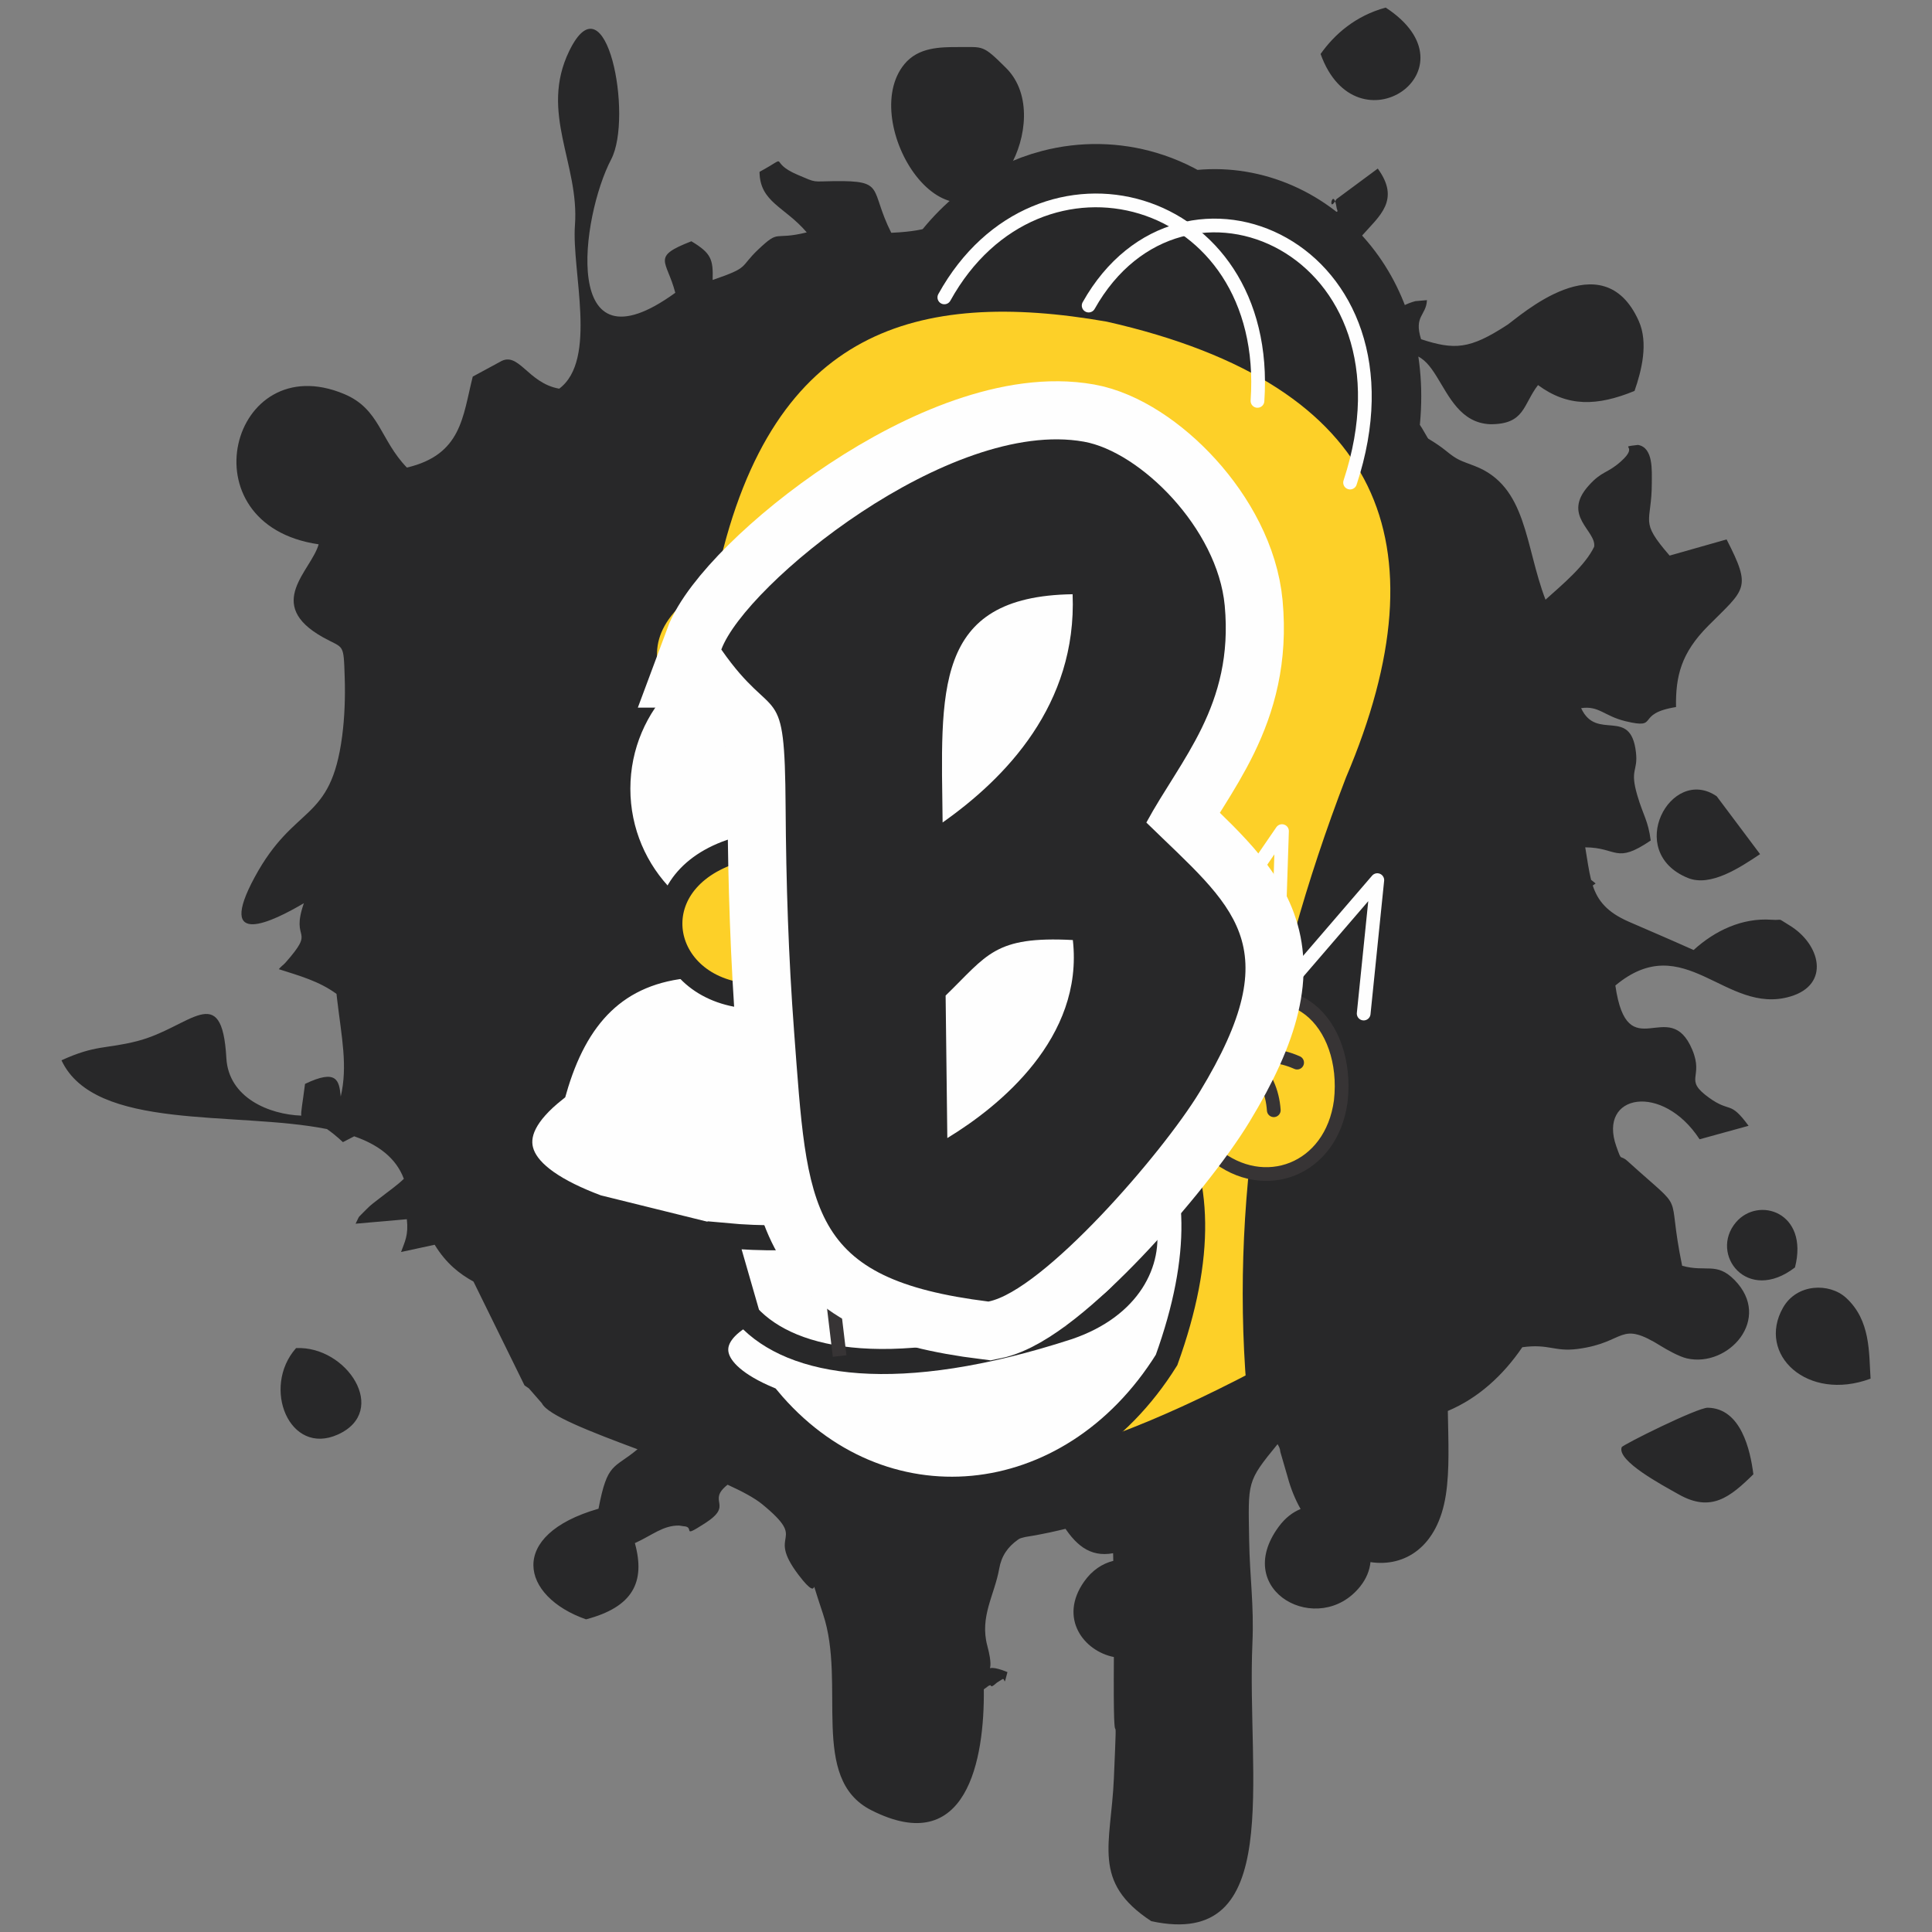
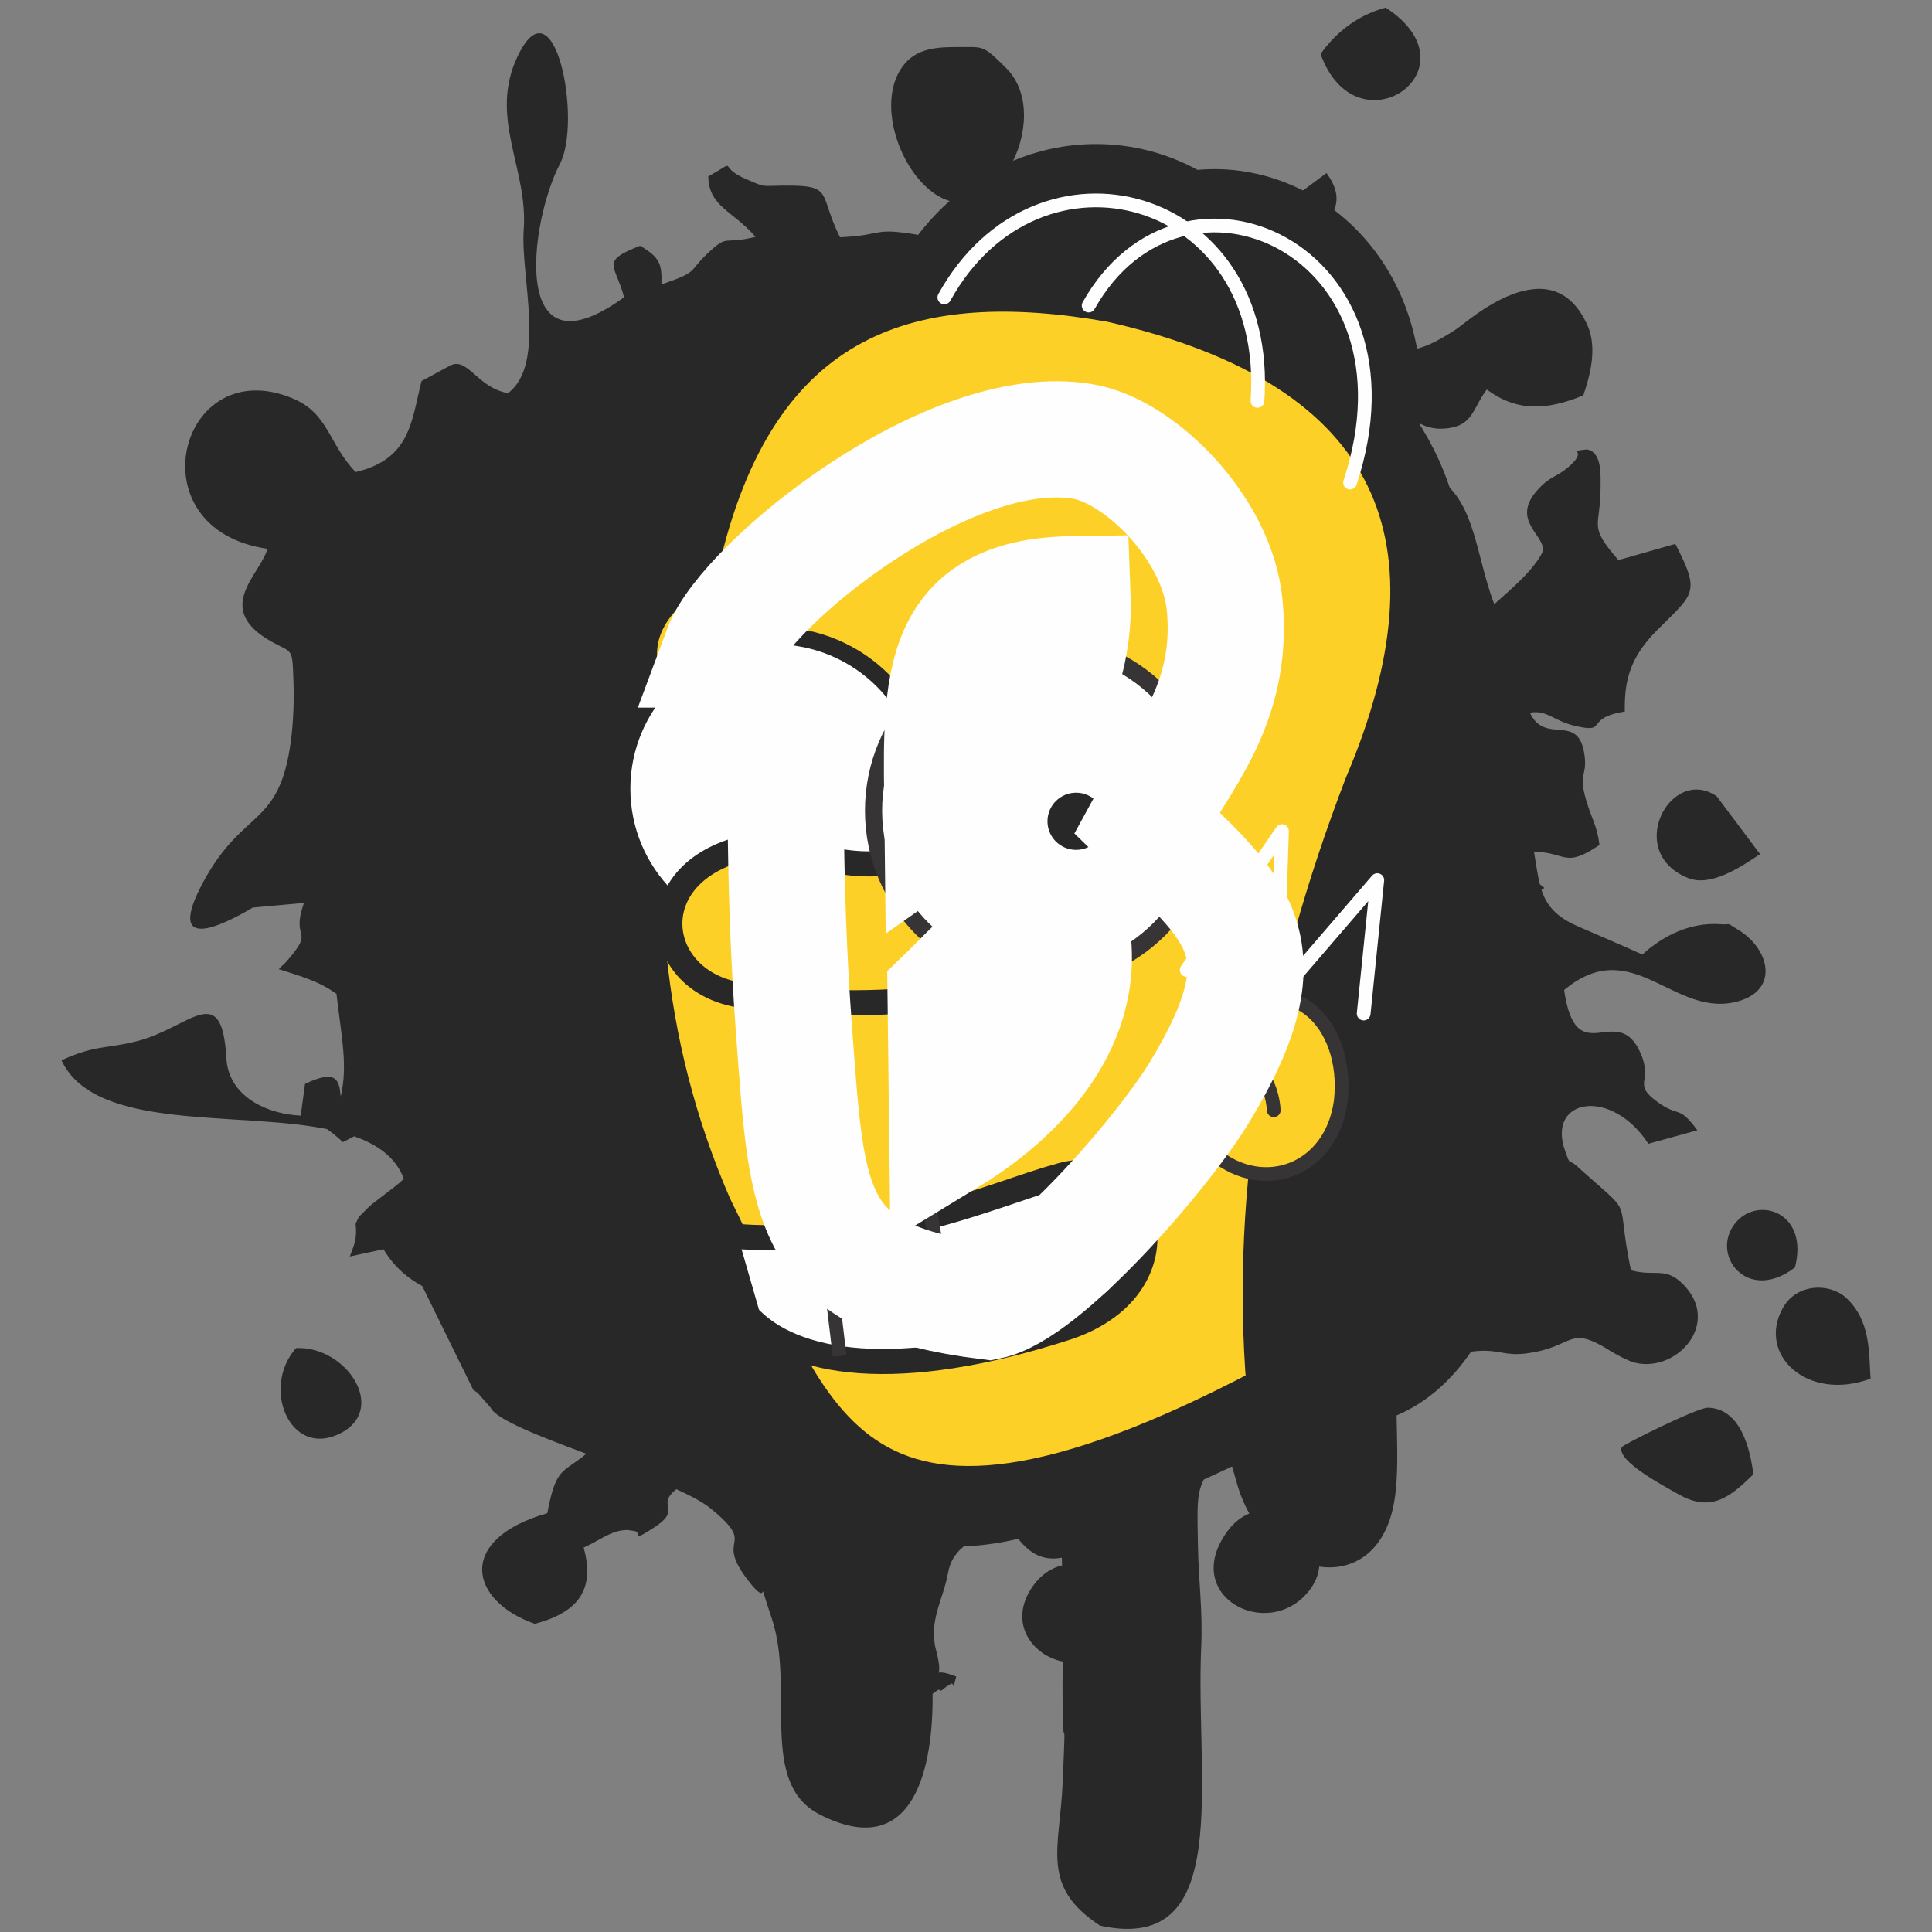
<svg xmlns="http://www.w3.org/2000/svg" xml:space="preserve" width="43.349mm" height="43.349mm" version="1.1" style="shape-rendering:geometricPrecision; text-rendering:geometricPrecision; image-rendering:optimizeQuality; fill-rule:evenodd; clip-rule:evenodd" viewBox="0 0 750.06 750.06">
  <rect x="0" y="0" width="750.06" height="750.06" fill="#808080" stroke="none" />
  <defs>
    <style type="text/css"> .str12 {stroke:#373435;stroke-width:5.33;stroke-miterlimit:22.926} .str11 {stroke:#373435;stroke-width:6.66;stroke-miterlimit:22.926} .str7 {stroke:#282829;stroke-width:6.67;stroke-miterlimit:22.926} .str1 {stroke:#282829;stroke-width:14.86;stroke-miterlimit:22.926} .str0 {stroke:#282829;stroke-width:38.43;stroke-miterlimit:22.926} .str4 {stroke:#282829;stroke-width:9.22;stroke-miterlimit:22.926} .str13 {stroke:#FEFEFE;stroke-width:45.11;stroke-miterlimit:22.926} .str8 {stroke:#282829;stroke-width:9.73;stroke-miterlimit:22.926} .str6 {stroke:#FEFEFE;stroke-width:5.33;stroke-linecap:round;stroke-linejoin:round;stroke-miterlimit:22.926} .str2 {stroke:#FEFEFE;stroke-width:5.33;stroke-linecap:round;stroke-linejoin:round;stroke-miterlimit:22.926} .str5 {stroke:#373435;stroke-width:5.33;stroke-linecap:round;stroke-linejoin:round;stroke-miterlimit:22.926} .str9 {stroke:#373435;stroke-width:5.33;stroke-linecap:round;stroke-linejoin:round;stroke-miterlimit:22.926} .str3 {stroke:#FEFEFE;stroke-width:5.33;stroke-linecap:round;stroke-linejoin:round;stroke-miterlimit:22.926} .str10 {stroke:#282829;stroke-width:9.73;stroke-linecap:round;stroke-linejoin:round;stroke-miterlimit:22.926} .fil0 {fill:none} .fil4 {fill:#FEFEFE} .fil3 {fill:#FEFEFE} .fil2 {fill:#FDD028} .fil1 {fill:#282829} </style>
  </defs>
  <g id="Capa_x0020_1">
    <rect class="fil0" x="-0" y="-0" width="750.06" height="750.06" />
-     <path class="fil1" d="M118.01 350.54c-5.48,15.63 5.14,9.27 -7.29,23.31 -0.49,0.56 -1.78,1.49 -2.47,2.41 8.18,2.64 15.53,4.6 22.39,9.6l0.23 2.03c1.74,14.77 4.2,25.92 1.41,37.82 -0.61,-6.27 -1.47,-10.83 -13.86,-4.91 -0.98,7.78 -1.67,10.9 -1.44,12.32 -12.5,-0.44 -28.23,-6.94 -29.1,-22.32 -1.73,-30.7 -14.08,-11.87 -34.61,-6.61 -12.27,3.13 -16.04,1.35 -29.4,7.45 12.9,27.59 67.48,19.61 103.07,26.7 1.77,1.22 3.82,2.85 6.19,5.07l4.38 -2.26c9.23,3.23 16.2,8.28 19.28,16.5 -2.71,2.63 -5.49,4.47 -9.46,7.59 -1.69,1.33 -3.41,2.52 -4.97,4.15 -3.79,3.94 -2.41,1.84 -4.3,5.69l19.89 -1.74c0.7,6.27 -0.83,8.76 -2.25,12.73l13.05 -2.82c4.5,7.34 9.64,11.29 15.08,14.31l19.8 40.29c0.33,0.29 1.4,0.9 1.7,1.16l5.04 5.77c2.23,4.63 18.86,11.05 37.14,17.87 -9.3,7.77 -11.67,4.85 -15.15,23.08 -35.56,10.21 -30.23,34.06 -4.84,42.95 18.15,-4.77 23.15,-14.43 18.96,-29.6 6.75,-3.03 10.89,-6.91 17.18,-6.81 0.44,0.01 1.2,0.24 1.65,0.25 4.86,0.17 -1.32,5.09 8.39,-1.14 11.47,-7.36 0.44,-8.32 8.77,-14.97 5.81,2.65 10.56,5.21 13.48,7.61 18.41,15.1 1.07,10.22 14.03,27.36 10.34,13.66 2.49,-5.79 9.54,15.22 9.15,27.28 -5.42,63.88 18.67,76.14 37.25,18.95 44.07,-19.77 43.76,-46.89 0.88,-0.54 2.51,-2.2 2.78,-1.35 0.25,0.74 2.07,-1.09 2.36,-1.3 0.24,-0.17 1.61,-0.96 1.85,-1.15 1.59,-1.23 0.49,3.91 2.19,-2.89 -11.52,-4.74 -3.99,4.03 -7.82,-10.21 -3.04,-11.31 2.8,-19.7 4.61,-29.93 1.74,-9.86 9.67,-14.03 23.91,-18.37 5.41,9.09 11.22,14.03 20.31,12.36l0.07 2.97c-4.16,1.02 -8.19,3.59 -11.33,8.05 -10,14.22 -0.08,27 11.56,29.28 -0.35,51.04 1.71,7.43 -0,47.14 -1.11,25.74 -8.77,40.12 14.52,55.41 51.93,11.25 36.96,-55.7 39.27,-108.03 0.65,-14.73 -1.05,-25.6 -1.27,-39.87 -0.36,-22.87 -1.04,-22.53 11.03,-37.29 0.52,0.94 0.93,1.44 1.09,3.04l2.82 9.71c1.23,4.58 2.95,8.73 5.03,12.43 -3.06,1.24 -6,3.46 -8.52,6.9 -18.51,25.17 15.75,43.18 31.68,23.13 2.42,-3.05 3.66,-6.27 3.97,-9.42 13.3,2.01 26.11,-5.85 29.25,-26 1.53,-9.81 0.97,-21.1 0.78,-32.68 11.78,-4.97 21.44,-13.77 28.91,-24.74 10.37,-1.43 12.42,1.84 21.44,0.67 19.28,-2.5 15.81,-11.54 32.75,-0.92 1.55,0.97 6.64,3.89 9.72,4.59 16.09,3.66 33.33,-15.37 18.47,-30.46 -6.99,-7.1 -10.96,-2.89 -20.32,-5.51 -6.44,-31.11 2.49,-19.19 -21.06,-40.51 -3.33,-3.02 -2.21,0.64 -4.51,-5.88 -7.2,-20.36 17.98,-24.77 32.34,-2.71l19.02 -5.24c-7.41,-10.09 -6.89,-4.79 -15.39,-10.93 -10.03,-7.25 -1.88,-7.6 -6.46,-18.57 -8.98,-21.55 -25.17,7.62 -29.87,-24.96 26.84,-22.39 42.79,11.71 67.92,4.27 15.67,-4.63 11.72,-20.37 -0.36,-27.65 -5.34,-3.22 -1.96,-1.8 -6.93,-2.16 -11.4,-0.81 -22,4.24 -30.25,11.76 -10.5,-4.69 -15.81,-6.92 -25.14,-10.98 -8.58,-3.74 -12.1,-8.24 -14.02,-14.07l1.12 -0.79c-0.49,-0.33 -1.19,-1.03 -1.76,-1.41 -0.94,-3.67 -1.45,-7.83 -2.28,-12.62 12.65,0.09 11.67,6.66 25.43,-2.65 -1.01,-7.78 -2.93,-9.74 -5.2,-17.49 -3.05,-10.4 0.34,-9.2 -0.54,-16.78 -2.05,-17.86 -15.26,-4.06 -21.28,-17.11 6.93,-1.05 8.89,3.06 17.24,5.07 13.64,3.27 3.34,-2.89 19.6,-5.5 -0.19,-12.03 2.01,-21 12.48,-31.52 14.42,-14.48 17.03,-14.33 7.15,-33.56l-22.11 6.28c-12.04,-13.87 -6.9,-12.28 -6.92,-28.29 -0.01,-4.63 0.66,-13.66 -5.37,-14.68 -8.42,1.04 0.93,-0.29 -6.64,6.43 -5.41,4.81 -7.22,3.52 -12.45,9.31 -10.66,11.81 3.01,17.52 2.08,23.79 -3.48,7.27 -12.08,14.47 -18.89,20.56 -8.07,-21.08 -7.12,-44.1 -27.52,-51.92 -5.7,-2.19 -6.59,-2.2 -11.1,-5.87 -7.87,-6.38 -15.42,-7.91 -20.8,-16.25 -3.51,-5.44 -4.59,-11.17 -5.56,-15.98 25.39,-19.35 20.62,20.92 43.49,21.9 13.5,0.08 12.69,-7.55 18.58,-15.2 11.56,8.52 22.88,8.24 37.47,2.28 2.75,-7.9 5.45,-18.65 1.64,-27.17 -14.07,-31.4 -46.65,-1.35 -51.06,1.53 -14.62,9.55 -20.49,9.75 -33.44,5.57 -2.89,-9.07 1.97,-9.13 2.28,-15.18l-4.53 0.39c-7.32,2.04 -7.1,4.77 -16.34,8.01 -31.45,-34.65 19.58,-35.04 1.77,-59.48l-16.05 11.88c-3.7,6.54 -1.3,-5.83 0.12,3.6 0.02,0.14 0.33,0.76 0.29,1.15l-12.84 5.82c-0.42,0.36 -0.88,0.97 -1.36,1.35 -7.68,6.11 -13.26,6.09 -21.37,7.84 -2.7,-9.3 -2.55,-6.1 2.65,-12.84l-12.86 1.48 -0.34 -17.65c-35.76,9.01 -18.53,3.55 -45.29,-11.95 -19.11,6.45 -13.33,12.47 -13.87,23.83 -12,8.51 -24.62,11.74 -35.87,9.78 -20.33,-3.55 -14.11,-0.15 -32.09,0.64 -8.63,-17.24 -2.04,-20.26 -22.04,-20.06 -8.99,0.09 -6.58,0.82 -14.25,-2.43 -12.28,-5.22 -2.15,-8.09 -14.85,-1.17 0.11,11.83 9.88,13.54 18.33,23.5 -13.19,3.26 -10.26,-1.44 -18.74,6.56 -7.59,7.16 -3.08,6.88 -17.79,11.91 0.24,-8.04 -0.57,-10.4 -8.26,-15.02 -15.79,6.15 -9.55,7.22 -6.24,20 -44.9,32.58 -36.54,-29.59 -24.9,-51.79 8.61,-16.42 -1.84,-71.81 -16.28,-42.08 -11.64,23.98 4,43.76 2.22,67.63 -1.32,17.75 8.9,52.27 -6.11,63.47 -12.3,-2.16 -15.73,-14.84 -23.02,-10.4l-10.55 5.71c-3.93,15.64 -4.3,30.3 -25.56,35.32 -10.44,-10.77 -10.46,-22.73 -24.35,-28.55 -44.04,-18.48 -62.21,50.77 -9.91,58.34 -2.88,10.29 -21.29,23.24 1.69,36.11 8.18,4.58 7.98,1.82 8.43,15.81 0.24,7.32 -0.04,15.31 -1,22.6 -4.46,33.88 -18.38,25.94 -33.94,54.68 -15.29,28.25 7.12,17.21 19.15,10.09zm233.15 -325.69c-18.6,22.32 17.08,80.46 40.99,39.73 6.19,-10.56 8.69,-27.98 -1.56,-38.19 -9.14,-9.1 -8.75,-8.08 -18.09,-8.12 -7.81,-0.03 -15.96,0.13 -21.34,6.58zm329.55 547.51c-1.2,-9.44 -4.8,-25.61 -17.7,-25.84 -4.01,-0.07 -33.08,14.41 -33.42,15.32 -1.96,5.36 15.95,14.82 22.13,18.32 12.55,7.11 19.92,1.13 28.99,-7.8zm45.5 -37.13c-0.67,-10.11 0.08,-22.6 -9.54,-31.4 -6.41,-5.85 -19.08,-5.61 -24.45,3.85 -10.3,18.14 9.42,36.71 34,27.55zm-213.52 -514.28c13.94,38.85 61.88,5.91 25.27,-18.01 -11.76,3.21 -19.85,10.37 -25.27,18.01zm170.62 310.65l-16.84 -22.47c-17.81,-12.17 -36.01,21.65 -11.16,31.73 8.77,3.56 20.22,-4.05 28,-9.26zm-568.37 191.77c-13.53,15.29 -2.57,42.07 16.24,33.55 20.06,-9.07 3.5,-34.5 -16.24,-33.55zm581.92 -31.31c5.51,-21.45 -14.21,-27.83 -22.95,-17.48 -10.37,12.3 4.35,31.77 22.95,17.48z" />
+     <path class="fil1" d="M118.01 350.54c-5.48,15.63 5.14,9.27 -7.29,23.31 -0.49,0.56 -1.78,1.49 -2.47,2.41 8.18,2.64 15.53,4.6 22.39,9.6l0.23 2.03c1.74,14.77 4.2,25.92 1.41,37.82 -0.61,-6.27 -1.47,-10.83 -13.86,-4.91 -0.98,7.78 -1.67,10.9 -1.44,12.32 -12.5,-0.44 -28.23,-6.94 -29.1,-22.32 -1.73,-30.7 -14.08,-11.87 -34.61,-6.61 -12.27,3.13 -16.04,1.35 -29.4,7.45 12.9,27.59 67.48,19.61 103.07,26.7 1.77,1.22 3.82,2.85 6.19,5.07l4.38 -2.26c9.23,3.23 16.2,8.28 19.28,16.5 -2.71,2.63 -5.49,4.47 -9.46,7.59 -1.69,1.33 -3.41,2.52 -4.97,4.15 -3.79,3.94 -2.41,1.84 -4.3,5.69c0.7,6.27 -0.83,8.76 -2.25,12.73l13.05 -2.82c4.5,7.34 9.64,11.29 15.08,14.31l19.8 40.29c0.33,0.29 1.4,0.9 1.7,1.16l5.04 5.77c2.23,4.63 18.86,11.05 37.14,17.87 -9.3,7.77 -11.67,4.85 -15.15,23.08 -35.56,10.21 -30.23,34.06 -4.84,42.95 18.15,-4.77 23.15,-14.43 18.96,-29.6 6.75,-3.03 10.89,-6.91 17.18,-6.81 0.44,0.01 1.2,0.24 1.65,0.25 4.86,0.17 -1.32,5.09 8.39,-1.14 11.47,-7.36 0.44,-8.32 8.77,-14.97 5.81,2.65 10.56,5.21 13.48,7.61 18.41,15.1 1.07,10.22 14.03,27.36 10.34,13.66 2.49,-5.79 9.54,15.22 9.15,27.28 -5.42,63.88 18.67,76.14 37.25,18.95 44.07,-19.77 43.76,-46.89 0.88,-0.54 2.51,-2.2 2.78,-1.35 0.25,0.74 2.07,-1.09 2.36,-1.3 0.24,-0.17 1.61,-0.96 1.85,-1.15 1.59,-1.23 0.49,3.91 2.19,-2.89 -11.52,-4.74 -3.99,4.03 -7.82,-10.21 -3.04,-11.31 2.8,-19.7 4.61,-29.93 1.74,-9.86 9.67,-14.03 23.91,-18.37 5.41,9.09 11.22,14.03 20.31,12.36l0.07 2.97c-4.16,1.02 -8.19,3.59 -11.33,8.05 -10,14.22 -0.08,27 11.56,29.28 -0.35,51.04 1.71,7.43 -0,47.14 -1.11,25.74 -8.77,40.12 14.52,55.41 51.93,11.25 36.96,-55.7 39.27,-108.03 0.65,-14.73 -1.05,-25.6 -1.27,-39.87 -0.36,-22.87 -1.04,-22.53 11.03,-37.29 0.52,0.94 0.93,1.44 1.09,3.04l2.82 9.71c1.23,4.58 2.95,8.73 5.03,12.43 -3.06,1.24 -6,3.46 -8.52,6.9 -18.51,25.17 15.75,43.18 31.68,23.13 2.42,-3.05 3.66,-6.27 3.97,-9.42 13.3,2.01 26.11,-5.85 29.25,-26 1.53,-9.81 0.97,-21.1 0.78,-32.68 11.78,-4.97 21.44,-13.77 28.91,-24.74 10.37,-1.43 12.42,1.84 21.44,0.67 19.28,-2.5 15.81,-11.54 32.75,-0.92 1.55,0.97 6.64,3.89 9.72,4.59 16.09,3.66 33.33,-15.37 18.47,-30.46 -6.99,-7.1 -10.96,-2.89 -20.32,-5.51 -6.44,-31.11 2.49,-19.19 -21.06,-40.51 -3.33,-3.02 -2.21,0.64 -4.51,-5.88 -7.2,-20.36 17.98,-24.77 32.34,-2.71l19.02 -5.24c-7.41,-10.09 -6.89,-4.79 -15.39,-10.93 -10.03,-7.25 -1.88,-7.6 -6.46,-18.57 -8.98,-21.55 -25.17,7.62 -29.87,-24.96 26.84,-22.39 42.79,11.71 67.92,4.27 15.67,-4.63 11.72,-20.37 -0.36,-27.65 -5.34,-3.22 -1.96,-1.8 -6.93,-2.16 -11.4,-0.81 -22,4.24 -30.25,11.76 -10.5,-4.69 -15.81,-6.92 -25.14,-10.98 -8.58,-3.74 -12.1,-8.24 -14.02,-14.07l1.12 -0.79c-0.49,-0.33 -1.19,-1.03 -1.76,-1.41 -0.94,-3.67 -1.45,-7.83 -2.28,-12.62 12.65,0.09 11.67,6.66 25.43,-2.65 -1.01,-7.78 -2.93,-9.74 -5.2,-17.49 -3.05,-10.4 0.34,-9.2 -0.54,-16.78 -2.05,-17.86 -15.26,-4.06 -21.28,-17.11 6.93,-1.05 8.89,3.06 17.24,5.07 13.64,3.27 3.34,-2.89 19.6,-5.5 -0.19,-12.03 2.01,-21 12.48,-31.52 14.42,-14.48 17.03,-14.33 7.15,-33.56l-22.11 6.28c-12.04,-13.87 -6.9,-12.28 -6.92,-28.29 -0.01,-4.63 0.66,-13.66 -5.37,-14.68 -8.42,1.04 0.93,-0.29 -6.64,6.43 -5.41,4.81 -7.22,3.52 -12.45,9.31 -10.66,11.81 3.01,17.52 2.08,23.79 -3.48,7.27 -12.08,14.47 -18.89,20.56 -8.07,-21.08 -7.12,-44.1 -27.52,-51.92 -5.7,-2.19 -6.59,-2.2 -11.1,-5.87 -7.87,-6.38 -15.42,-7.91 -20.8,-16.25 -3.51,-5.44 -4.59,-11.17 -5.56,-15.98 25.39,-19.35 20.62,20.92 43.49,21.9 13.5,0.08 12.69,-7.55 18.58,-15.2 11.56,8.52 22.88,8.24 37.47,2.28 2.75,-7.9 5.45,-18.65 1.64,-27.17 -14.07,-31.4 -46.65,-1.35 -51.06,1.53 -14.62,9.55 -20.49,9.75 -33.44,5.57 -2.89,-9.07 1.97,-9.13 2.28,-15.18l-4.53 0.39c-7.32,2.04 -7.1,4.77 -16.34,8.01 -31.45,-34.65 19.58,-35.04 1.77,-59.48l-16.05 11.88c-3.7,6.54 -1.3,-5.83 0.12,3.6 0.02,0.14 0.33,0.76 0.29,1.15l-12.84 5.82c-0.42,0.36 -0.88,0.97 -1.36,1.35 -7.68,6.11 -13.26,6.09 -21.37,7.84 -2.7,-9.3 -2.55,-6.1 2.65,-12.84l-12.86 1.48 -0.34 -17.65c-35.76,9.01 -18.53,3.55 -45.29,-11.95 -19.11,6.45 -13.33,12.47 -13.87,23.83 -12,8.51 -24.62,11.74 -35.87,9.78 -20.33,-3.55 -14.11,-0.15 -32.09,0.64 -8.63,-17.24 -2.04,-20.26 -22.04,-20.06 -8.99,0.09 -6.58,0.82 -14.25,-2.43 -12.28,-5.22 -2.15,-8.09 -14.85,-1.17 0.11,11.83 9.88,13.54 18.33,23.5 -13.19,3.26 -10.26,-1.44 -18.74,6.56 -7.59,7.16 -3.08,6.88 -17.79,11.91 0.24,-8.04 -0.57,-10.4 -8.26,-15.02 -15.79,6.15 -9.55,7.22 -6.24,20 -44.9,32.58 -36.54,-29.59 -24.9,-51.79 8.61,-16.42 -1.84,-71.81 -16.28,-42.08 -11.64,23.98 4,43.76 2.22,67.63 -1.32,17.75 8.9,52.27 -6.11,63.47 -12.3,-2.16 -15.73,-14.84 -23.02,-10.4l-10.55 5.71c-3.93,15.64 -4.3,30.3 -25.56,35.32 -10.44,-10.77 -10.46,-22.73 -24.35,-28.55 -44.04,-18.48 -62.21,50.77 -9.91,58.34 -2.88,10.29 -21.29,23.24 1.69,36.11 8.18,4.58 7.98,1.82 8.43,15.81 0.24,7.32 -0.04,15.31 -1,22.6 -4.46,33.88 -18.38,25.94 -33.94,54.68 -15.29,28.25 7.12,17.21 19.15,10.09zm233.15 -325.69c-18.6,22.32 17.08,80.46 40.99,39.73 6.19,-10.56 8.69,-27.98 -1.56,-38.19 -9.14,-9.1 -8.75,-8.08 -18.09,-8.12 -7.81,-0.03 -15.96,0.13 -21.34,6.58zm329.55 547.51c-1.2,-9.44 -4.8,-25.61 -17.7,-25.84 -4.01,-0.07 -33.08,14.41 -33.42,15.32 -1.96,5.36 15.95,14.82 22.13,18.32 12.55,7.11 19.92,1.13 28.99,-7.8zm45.5 -37.13c-0.67,-10.11 0.08,-22.6 -9.54,-31.4 -6.41,-5.85 -19.08,-5.61 -24.45,3.85 -10.3,18.14 9.42,36.71 34,27.55zm-213.52 -514.28c13.94,38.85 61.88,5.91 25.27,-18.01 -11.76,3.21 -19.85,10.37 -25.27,18.01zm170.62 310.65l-16.84 -22.47c-17.81,-12.17 -36.01,21.65 -11.16,31.73 8.77,3.56 20.22,-4.05 28,-9.26zm-568.37 191.77c-13.53,15.29 -2.57,42.07 16.24,33.55 20.06,-9.07 3.5,-34.5 -16.24,-33.55zm581.92 -31.31c5.51,-21.45 -14.21,-27.83 -22.95,-17.48 -10.37,12.3 4.35,31.77 22.95,17.48z" />
    <path class="fil1 str0" d="M248.95 270.87c-3.92,-8.69 -5.13,-17.24 -2.76,-25.59 2.68,-9.41 9.91,-18.4 22.95,-26.82 11.33,-49.97 32.67,-79.18 60.81,-94.28 10.81,-5.8 22.6,-9.5 35.18,-11.48 11.27,-19.55 27.37,-31.1 44.29,-35.51 11.4,-2.97 23.18,-2.69 34.11,0.56 6.1,1.82 11.95,4.56 17.33,8.18 2.44,-0.49 4.91,-0.81 7.37,-0.96 9.45,-0.57 18.92,1.33 27.58,5.45 8.64,4.11 16.49,10.42 22.69,18.67 11.01,14.63 16.84,35.35 12.75,60.6 3.21,4.36 5.99,8.91 8.36,13.66 11.34,22.73 13.1,49.71 6.22,80.25 -3.02,13.38 -7.69,27.44 -13.94,42.13 -7.38,19.22 -13.77,38.36 -19.15,57.43l19.96 -23.2c0.95,-1.11 2.64,-1.24 3.75,-0.29 0.72,0.61 1.03,1.53 0.9,2.4l-5.27 51.68c-0.14,1.46 -1.45,2.53 -2.91,2.38 -1.46,-0.14 -2.53,-1.45 -2.38,-2.91l4.43 -43.39 -21.7 25.22c-1.07,4.12 -2.08,8.24 -3.06,12.36 0.45,0.24 0.88,0.49 1.32,0.76 4.81,2.99 8.77,7.65 11.52,13.44 3.44,7.27 4.98,16.36 3.89,26.16l-0.03 0.2c-1.08,7.88 -4.01,14.39 -8.1,19.34 -3.46,4.18 -7.76,7.24 -12.49,9.1 -2.53,0.99 -5.19,1.63 -7.91,1.9 -2.53,26.78 -2.79,53.38 -0.64,79.8l0.14 1.74 -1.56 0.82c-41.56,21.88 -73.51,33.43 -98.65,37.24 -5.65,1.56 -11.39,2.58 -17.14,3.04 -19.16,1.55 -38.59,-2.99 -55.92,-13.8 -8.86,-5.52 -17.17,-12.7 -24.63,-21.55 -7.24,-3.14 -12.59,-6.58 -16.09,-10.15 -3.17,-3.24 -4.93,-6.64 -5.29,-10.1 -0.38,-3.58 0.7,-7.06 3.22,-10.31 1.83,-2.37 4.43,-4.62 7.78,-6.69l-7.24 -24.88c-12.87,-3.18 -36.68,-7.57 -47.92,-11.88 -17.3,-6.48 -27.71,-13.93 -30.91,-22.39 -3.33,-8.81 0.8,-18.07 12.69,-27.8 4.24,-14.39 10.42,-26.07 19.26,-34.54 4.96,-4.75 10.73,-8.47 17.43,-11.07 -0.16,-1.41 -0.32,-2.82 -0.46,-4.23 -1.14,-11.1 -1.74,-22.21 -1.88,-33.31 -5.59,-9.39 -8.81,-20.35 -8.81,-32.05 0,-13.1 4.02,-25.27 10.89,-35.33zm122.94 -159.06c15.86,-1.7 32.88,-0.9 50.72,1.7 8.43,-13.21 19.43,-21.57 31.2,-25.65 -3.76,-2.11 -7.72,-3.78 -11.81,-5 -10.02,-2.98 -20.82,-3.24 -31.26,-0.51 -14.57,3.79 -28.52,13.4 -38.85,29.47zm94.84 -21.38c2.07,1.77 4.03,3.69 5.9,5.76 8.96,9.94 15.4,23.23 17.62,39.48 15.07,8.03 27.15,17.48 36.4,28.26 2.38,-21.45 -2.93,-39.04 -12.41,-51.65 -5.66,-7.53 -12.82,-13.3 -20.71,-17.04 -7.86,-3.74 -16.46,-5.47 -25,-4.95 -0.6,0.04 -1.2,0.08 -1.79,0.14zm17.65 42.25c-2.48,-13.44 -8.11,-24.51 -15.7,-32.93 -2.75,-3.05 -5.76,-5.76 -8.97,-8.1 -11.64,2.91 -22.74,10.28 -31.3,22.76l3.16 0.54 0.12 0.03c16.62,3.75 31.38,8.41 44.34,13.92 2.87,1.22 5.65,2.48 8.35,3.79z" />
    <path class="fil2 str1" d="M253.5 274.03c-10.61,-19.24 -8.06,-37.48 17.97,-53.91 22.16,-99.57 83.89,-115.81 159.63,-102.54 112.86,25.44 138.39,92.95 98.31,187.12 -30.42,79.24 -44.29,157.21 -38.06,233.63 -166.68,87.75 -175.84,7.4 -214.6,-69.77 -28.29,-64.84 -31.62,-129.68 -23.26,-194.52z" />
    <path class="fil0 str2" d="M422.65 118.63c36.33,-64.62 131.43,-22.11 101.49,68.72" />
    <polyline class="fil0 str3" points="460.71,376.58 497.71,322.66 495.59,387.15 534.71,341.69 529.42,393.49 " />
-     <path class="fil3 str4" d="M268.54 374.97c-29.27,2.23 -44.94,19.74 -53.13,48.35 -22.53,17.93 -16.26,32.9 16.47,45.16 16.47,4.07 32.94,8.15 49.41,12.22 2.83,9.74 5.67,19.48 8.5,29.22 -17.6,9.52 -15.7,22.72 8.5,32.94 43.24,52.06 117.04,45.35 154.61,-14.88 28.94,-80.33 -4.49,-122.27 -77.57,-140.27 -53.06,3.41 -99.44,2.52 -106.8,-12.75z" />
    <path class="fil2" d="M473.31 396.18c25.97,-22.12 50.65,0.61 47.22,31.31 -3.62,26.93 -29.97,36.44 -48.99,20.7 -14.48,-15.56 -12.29,-37.47 1.76,-52.01z" />
    <path class="fil0 str5" d="M474.32 395.93c25.97,-22.12 49.64,0.86 46.21,31.56 -3.62,26.93 -29.97,36.44 -48.99,20.7" />
    <path class="fil4" d="M377.79 324.87c2,7.35 6.37,8.53 9.84,13.01 -4.02,9.38 -14,21.84 0.01,26.64 -1.25,-4.91 -8.87,-13.21 11.94,-23.19 -5.11,12.49 -5.58,16.25 7.55,22.39l0.9 -5.29c0.02,-0.19 0.01,-0.57 0.12,-0.82 11.18,0.5 30.95,0.68 40.96,-1.33 8.21,-25.57 -14.75,-20.75 -24.03,-26.14 -0.14,-0.08 -0.44,-0.27 -0.63,-0.43 5.51,-2.48 12.73,-9.71 20.56,-9.98 7.42,-0.25 15.64,6.74 22.2,8.99 -6.63,-15.93 -23.92,-37.25 -45.11,-23.91 -5.62,3.54 -11.84,14.99 -17.78,20.03 -10.52,8.92 -17.28,6.08 -26.54,0.02z" />
    <path class="fil0 str6" d="M366.62 115.46c36.33,-65.67 127.2,-41.14 121.57,40.18" />
    <circle class="fil3 str7" cx="300.78" cy="306.2" r="59.39" />
    <path class="fil3 str8" d="M281.3 479.65c59.23,5.58 105.13,-16.38 129.11,-22.85 35.78,-11.68 52.42,41.98 4.25,58.45 -66.83,21.73 -107.08,14.42 -124.33,-4.25 -3.01,-10.45 -6.02,-20.9 -9.03,-31.35z" />
    <circle class="fil1" cx="302.53" cy="313.57" r="9.12" />
-     <path class="fil0 str9" d="M473.53 420.87c7.58,-7.91 15.71,-14.65 30.05,-8.33" />
    <path class="fil0 str9" d="M485.43 411.59c5.86,5.77 8.61,12.33 9.09,19.44" />
    <path class="fil2" d="M381.82 382.35c-25.78,8.1 -56.53,8.84 -93.34,3.72 -33.16,-6.27 -37.62,-48.52 5.37,-57.41 19.55,-0.83 27.12,7.85 49.97,6.61 -0.13,23.62 15,37.78 38,47.08z" />
    <path class="fil0 str10" d="M371.54 385.66c-23.04,4.87 -54.66,4.71 -85.61,0.41 -33.16,-6.27 -37.62,-48.52 5.37,-57.41 19.55,-0.83 27.95,7.85 50.8,6.61" />
    <circle class="fil3 str11" cx="404.15" cy="314.73" r="65.01" />
    <circle class="fil1" cx="417.76" cy="318.85" r="11.1" />
    <line class="fil0 str12" x1="320.29" y1="478.82" x2="325.97" y2="526.45" />
    <line class="fil0 str12" x1="361.36" y1="471.4" x2="370.53" y2="525.14" />
-     <line class="fil0 str12" x1="393.25" y1="460.91" x2="411.6" y2="515.96" />
    <g>
      <path class="fil0 str13" d="M280.04 252.17c20.99,30.19 24.64,10.07 24.96,61.22 0.19,29.37 1.1,58.01 3.31,87.33 5.2,68.93 4.93,95.8 75.43,104.58 21.23,-4.24 67.24,-57.08 82.02,-81.4 35.1,-57.75 12.94,-71.67 -20.71,-104.56 13.26,-24.52 34.01,-45.43 30.43,-84.18 -2.78,-29.98 -32.8,-59.79 -54.68,-63.69 -52.12,-9.29 -131.39,55.41 -140.76,80.7zm85.91 67.14c24.33,-17.16 52.21,-45.69 50.47,-88.61 -54.55,0.81 -51.02,37.87 -50.47,88.61zm1.17 67.19l0.66 55.33c20.19,-12.27 53.04,-38.87 48.73,-76.88 -30.52,-1.6 -33.13,5.81 -49.39,21.55z" />
-       <path id="1" class="fil1" d="M280.04 252.17c20.99,30.19 24.64,10.07 24.96,61.22 0.19,29.37 1.1,58.01 3.31,87.33 5.2,68.93 4.93,95.8 75.43,104.58 21.23,-4.24 67.24,-57.08 82.02,-81.4 35.1,-57.75 12.94,-71.67 -20.71,-104.56 13.26,-24.52 34.01,-45.43 30.43,-84.18 -2.78,-29.98 -32.8,-59.79 -54.68,-63.69 -52.12,-9.29 -131.39,55.41 -140.76,80.7zm85.91 67.14c24.33,-17.16 52.21,-45.69 50.47,-88.61 -54.55,0.81 -51.02,37.87 -50.47,88.61zm1.17 67.19l0.66 55.33c20.19,-12.27 53.04,-38.87 48.73,-76.88 -30.52,-1.6 -33.13,5.81 -49.39,21.55z" />
    </g>
  </g>
</svg>